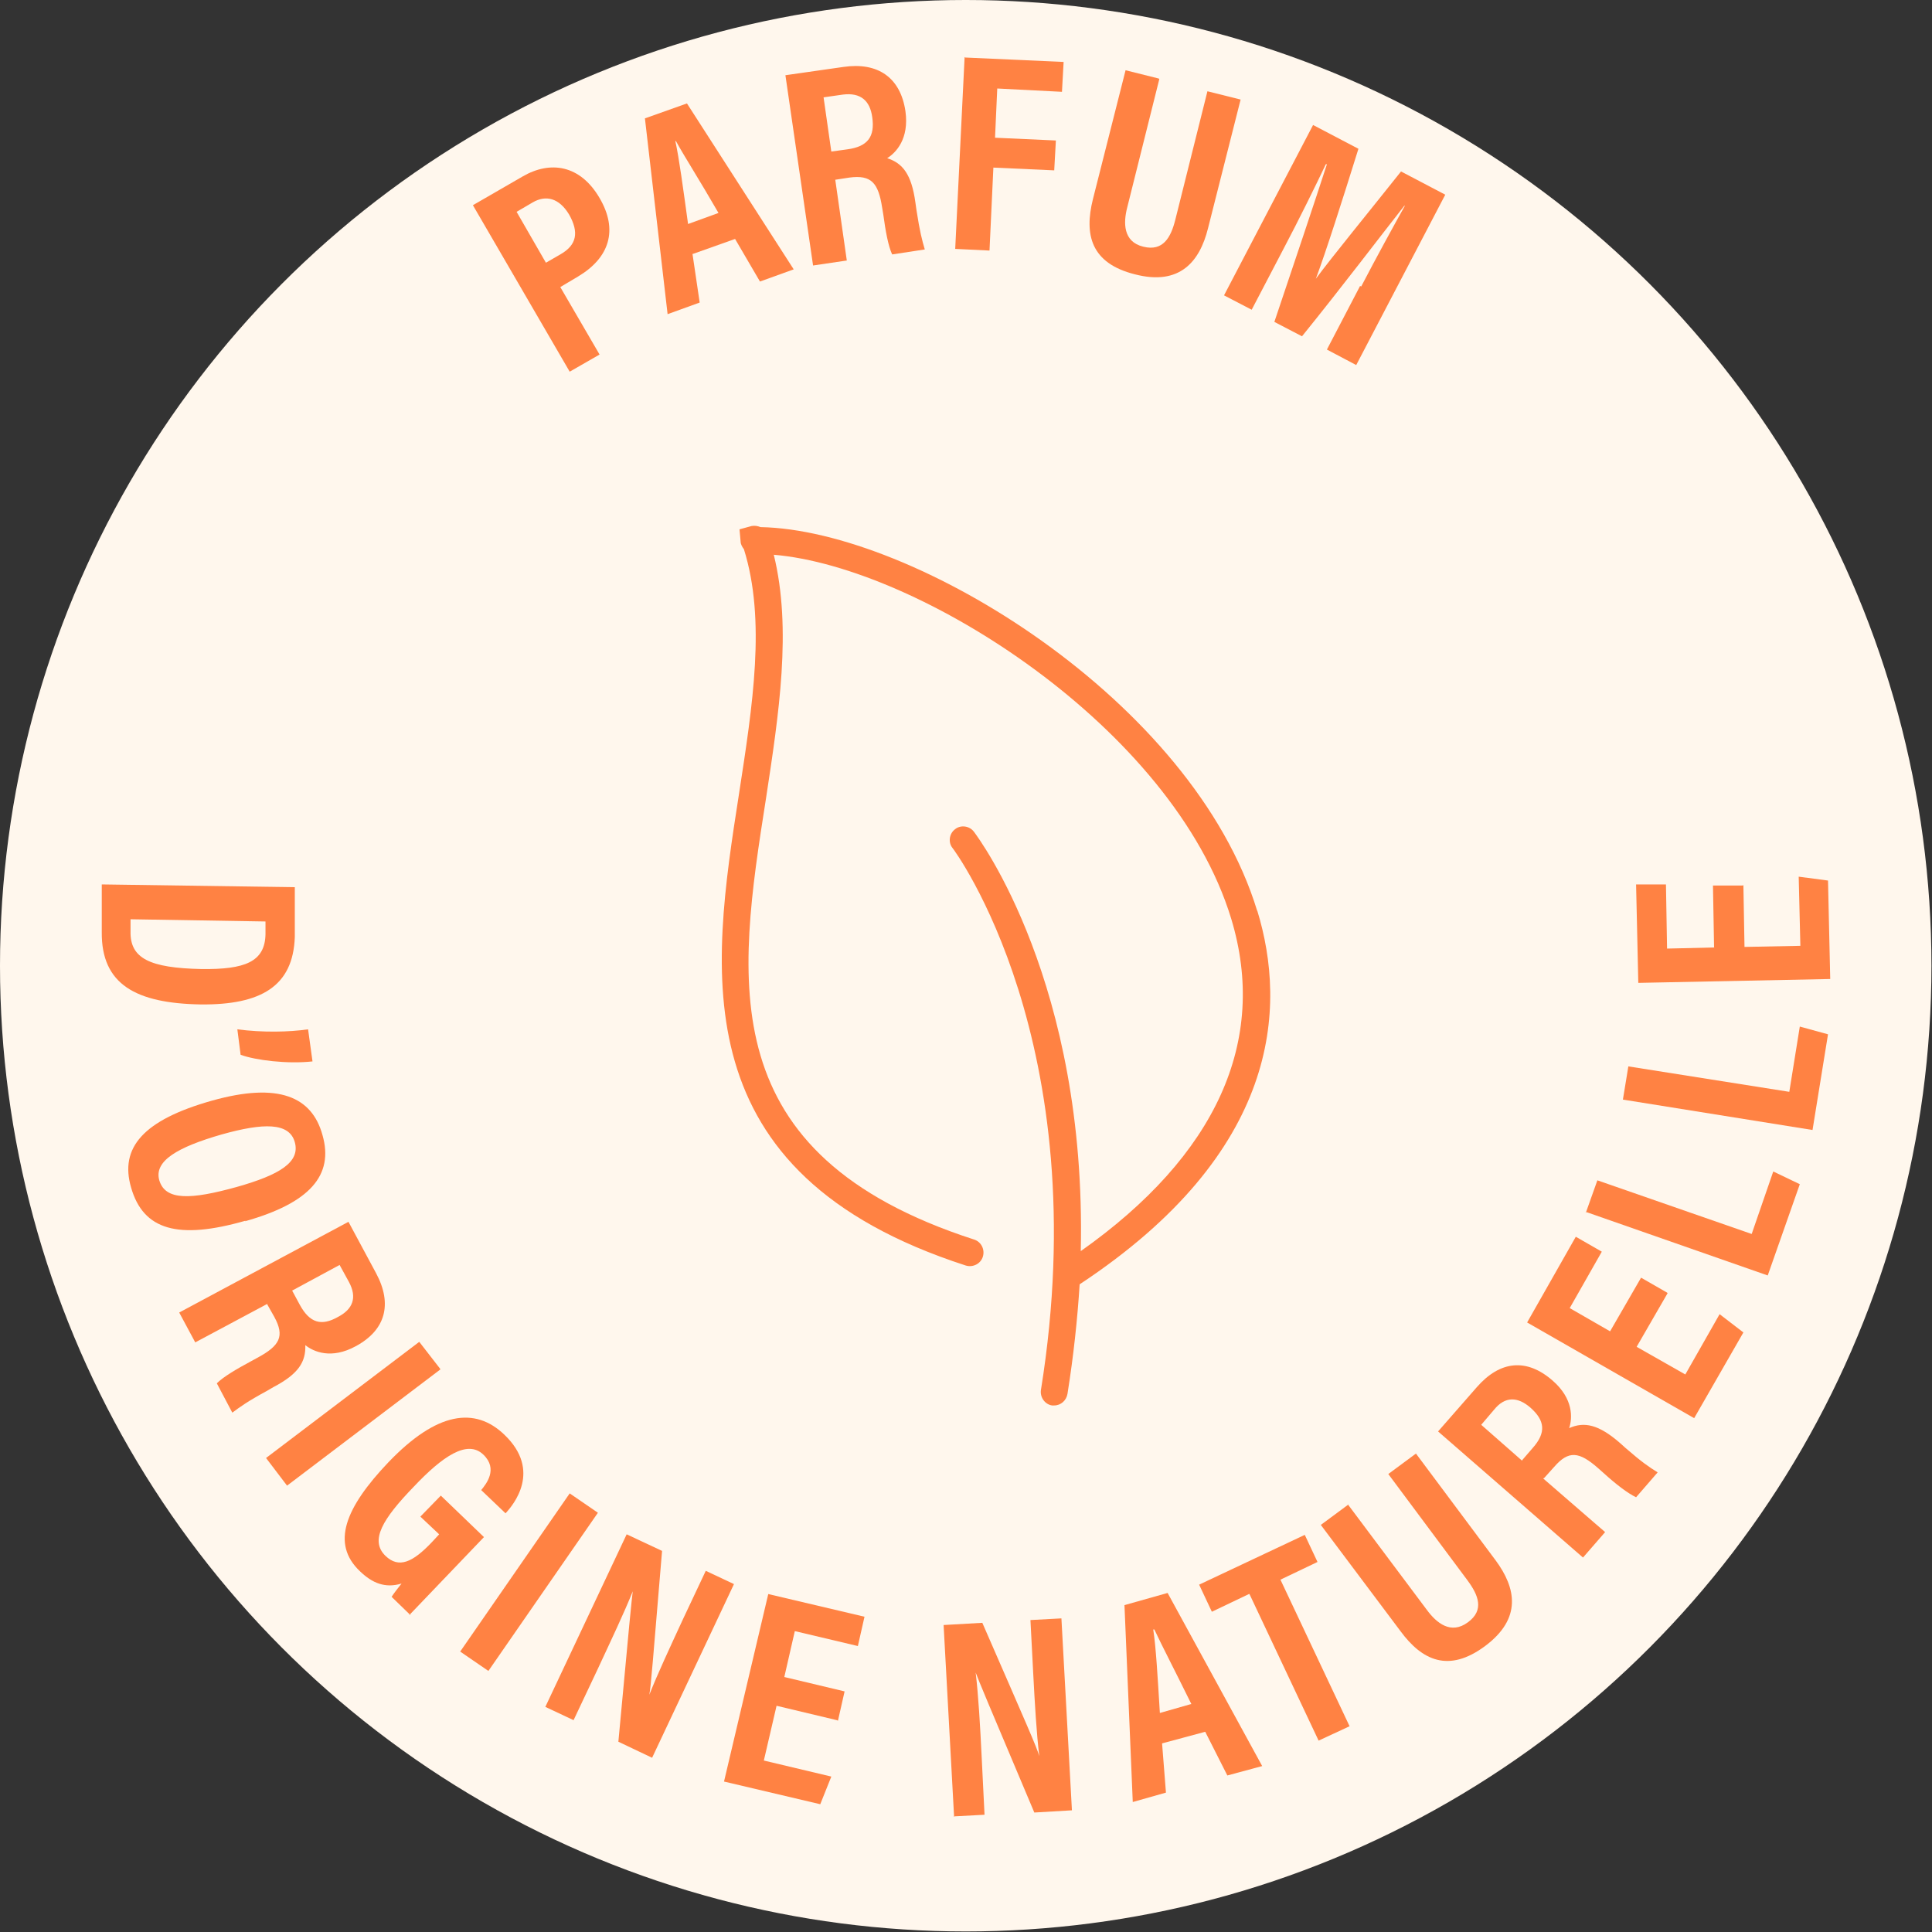
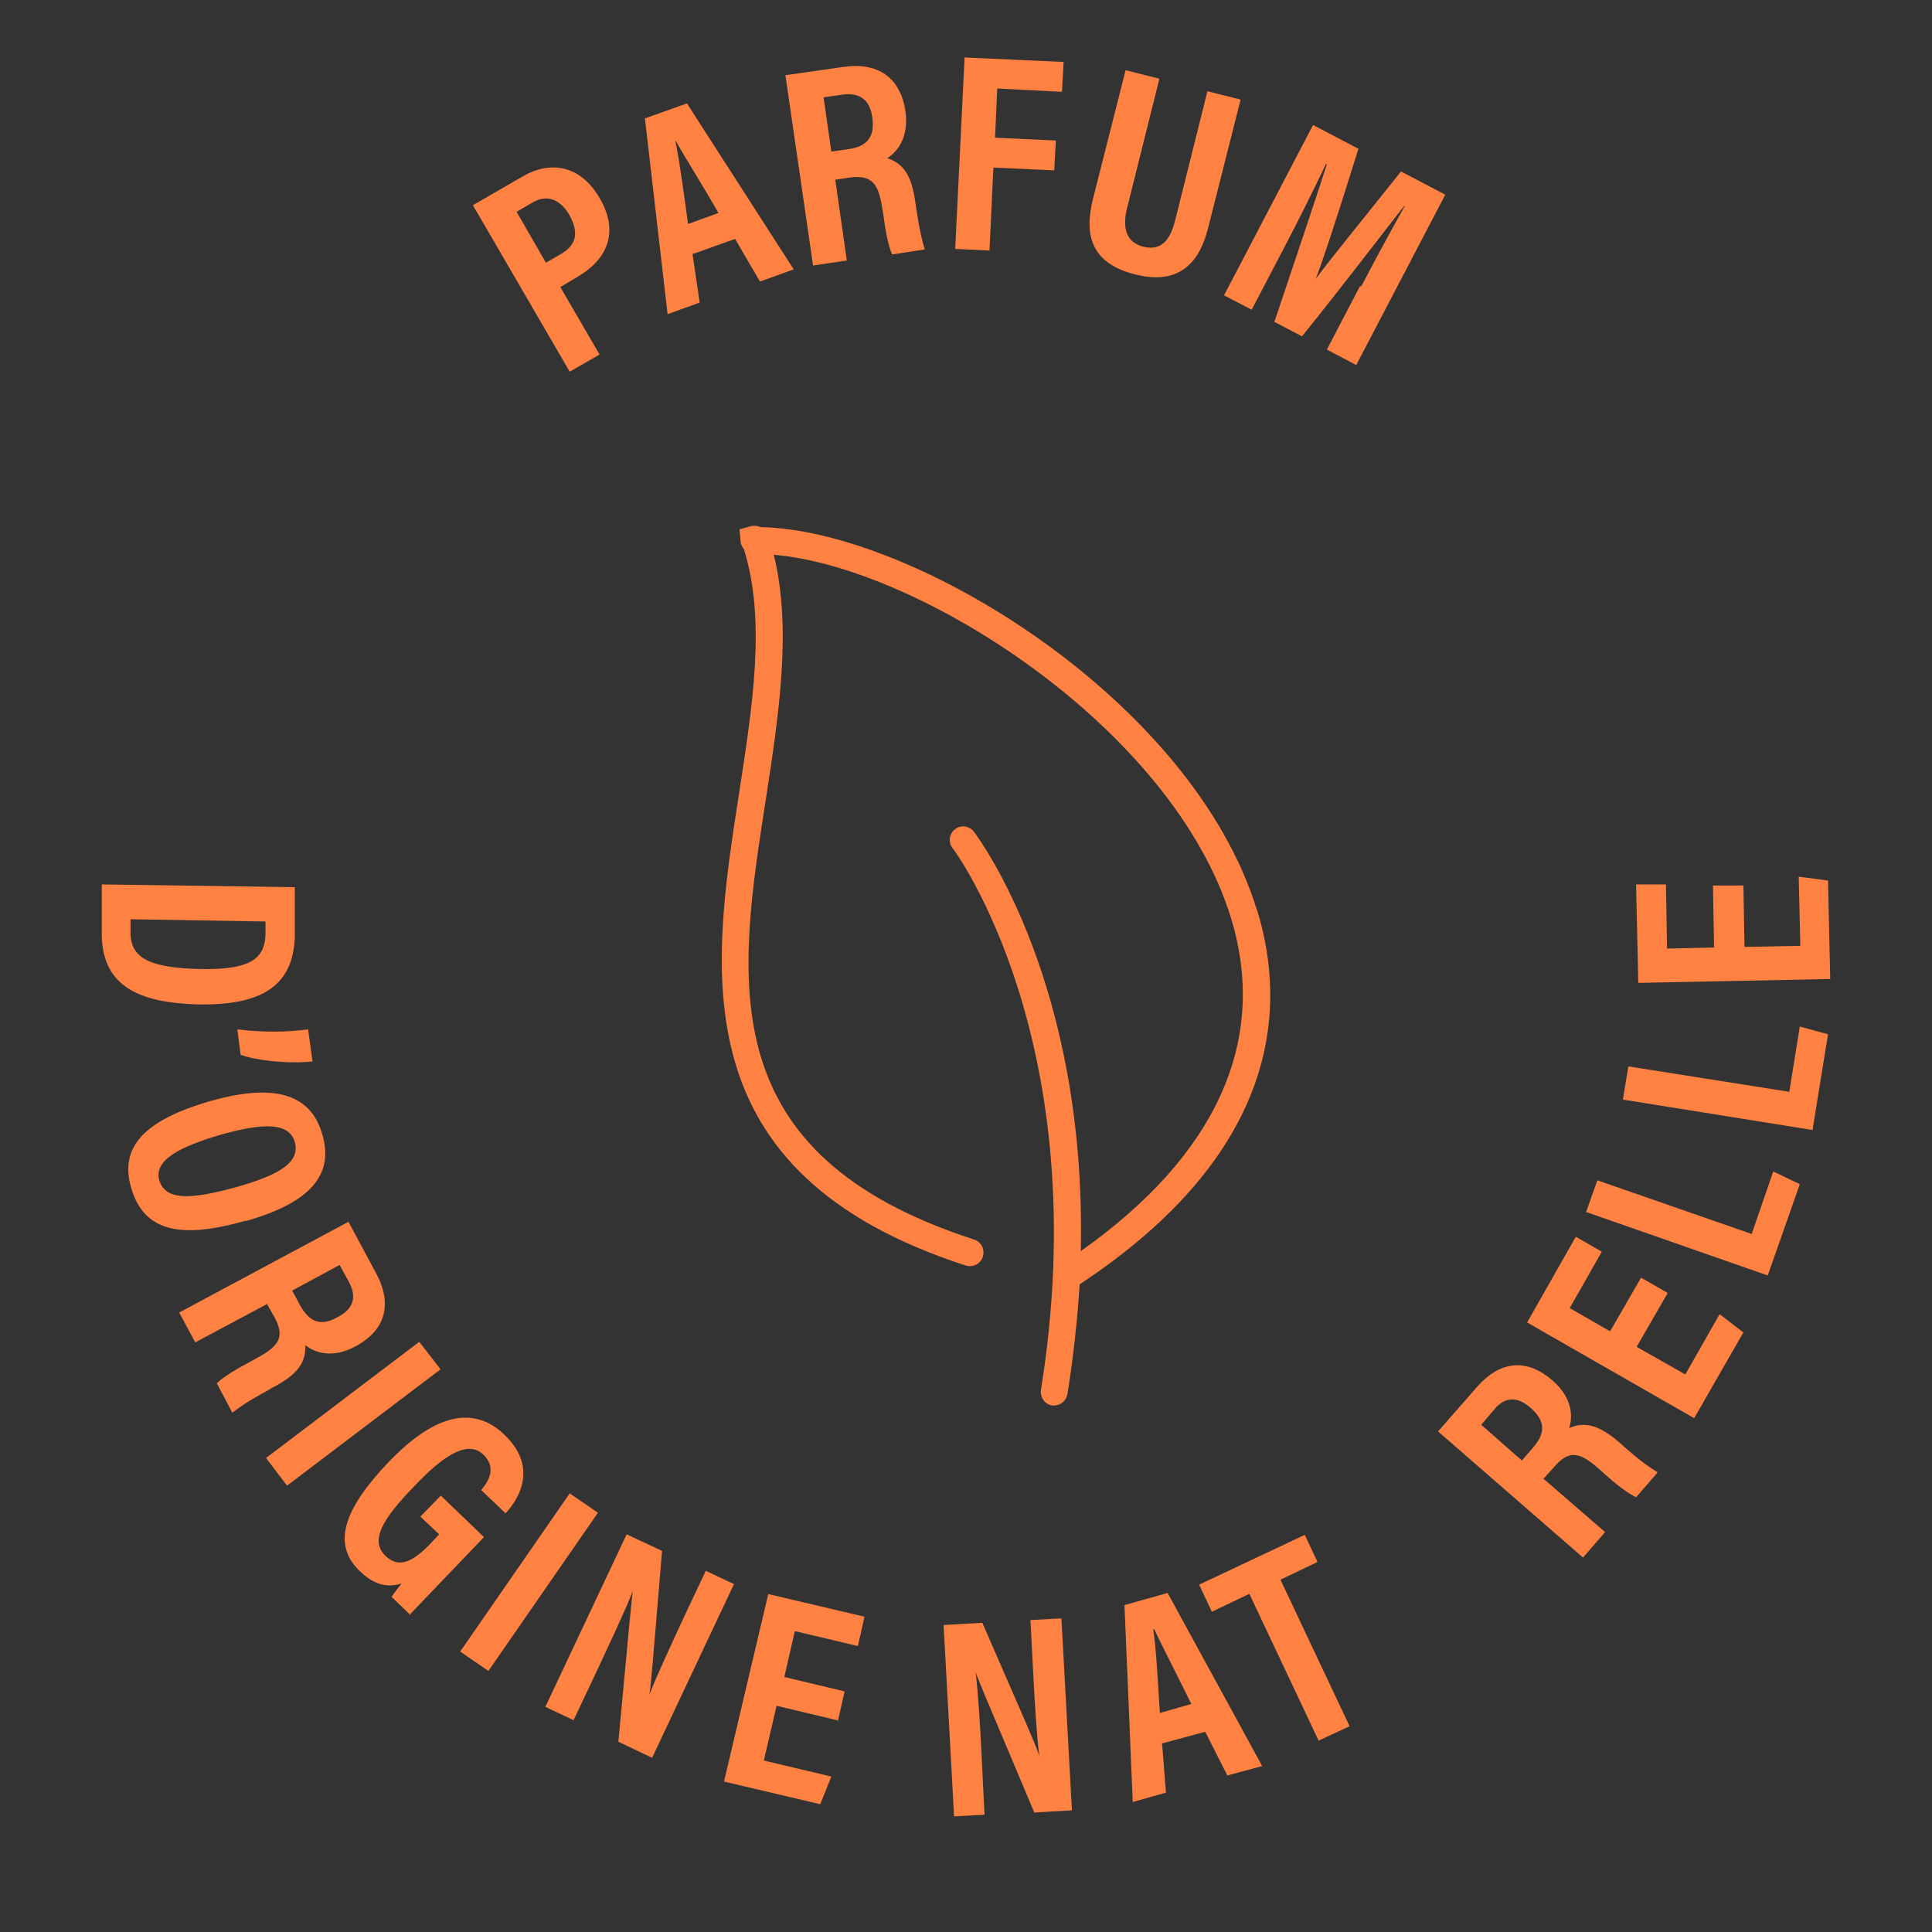
<svg xmlns="http://www.w3.org/2000/svg" viewBox="0 0 34.93 34.93" data-name="Calque 2" id="Calque_2">
  <rect x="0" y="0" width="34.93" height="34.93" fill="#333333" stroke="none" />
  <defs>
    <style>
      .cls-1 {
        fill: #fff7ed;
      }

      .cls-2 {
        fill: #ff8243;
      }
    </style>
  </defs>
  <g data-name="Calque 1" id="Calque_1-2">
    <g>
-       <circle r="17.46" cy="17.46" cx="17.46" class="cls-1" />
      <g>
        <g>
          <path d="M8.55,3.71l.9-.52c.5-.29,1.04-.21,1.39.39.34.58.18,1.08-.39,1.42l-.32.19.71,1.22-.54.31-1.75-3.01ZM9.87,4.75l.26-.15c.3-.17.34-.4.16-.72-.18-.3-.42-.36-.66-.22l-.29.17.53.92Z" class="cls-2" />
          <path d="M12.52,4.59l.13.88-.58.21-.41-3.54.76-.27,1.93,3-.61.22-.45-.77-.76.27ZM12.99,3.85c-.34-.59-.61-1.01-.77-1.3h-.01c.07.32.14.85.23,1.5l.55-.2Z" class="cls-2" />
          <path d="M15.1,3.24l.21,1.47-.61.09-.5-3.44,1.05-.15c.62-.09,1.03.19,1.12.8.07.5-.17.75-.33.85.28.09.44.29.51.8l.02.14c.06.39.1.54.15.71l-.59.09c-.07-.15-.12-.42-.16-.72l-.02-.12c-.07-.46-.2-.6-.59-.55l-.26.04ZM15.03,2.74l.29-.04c.37-.05.5-.23.45-.58-.04-.3-.21-.45-.53-.41l-.35.05.14.98Z" class="cls-2" />
          <path d="M17.45,1.04l1.78.08-.03.54-1.17-.06-.04.89,1.1.05-.03.54-1.1-.05-.07,1.5-.62-.03.17-3.47Z" class="cls-2" />
          <path d="M20.96,1.43l-.58,2.32c-.07.27-.08.62.29.71.36.09.5-.17.58-.49l.58-2.32.6.15-.59,2.33c-.15.6-.51,1.04-1.32.83-.8-.2-.92-.72-.76-1.36l.59-2.33.6.15Z" class="cls-2" />
          <path d="M24.61,5.18c.27-.52.6-1.12.79-1.46h-.01c-.41.52-1.13,1.47-1.85,2.36l-.5-.26c.34-1.01.74-2.2.95-2.85h-.02c-.17.36-.49,1.01-.77,1.54l-.57,1.09-.5-.26,1.61-3.08.82.43c-.29.93-.59,1.87-.77,2.35h0c.28-.38.96-1.21,1.54-1.94l.8.42-1.61,3.08-.53-.28.6-1.15Z" class="cls-2" />
        </g>
        <g>
          <path d="M5.33,16.04v.9c-.03.89-.61,1.23-1.7,1.22-1.17-.02-1.8-.36-1.79-1.31v-.86s3.48.05,3.48.05ZM2.36,16.62v.22c-.01.49.35.66,1.28.68.79.01,1.15-.13,1.16-.63v-.23s-2.44-.04-2.44-.04Z" class="cls-2" />
          <path d="M4.29,18.61c.46.06.93.05,1.28,0l.08.58c-.45.05-1.03-.02-1.3-.12l-.06-.47Z" class="cls-2" />
          <path d="M4.44,22.07c-1.22.35-1.85.17-2.07-.6-.21-.72.22-1.22,1.46-1.57,1.21-.34,1.81-.07,2,.62.21.73-.23,1.23-1.4,1.56ZM4.01,20.51c-.8.23-1.23.48-1.13.83.11.37.57.35,1.4.12.78-.22,1.15-.45,1.05-.81s-.57-.35-1.32-.14Z" class="cls-2" />
          <path d="M4.84,23.57l-1.31.7-.29-.54,3.06-1.64.5.93c.3.56.17,1.03-.37,1.32-.44.24-.76.1-.91-.02.01.3-.12.52-.58.76l-.12.07c-.35.19-.47.28-.62.39l-.28-.53c.12-.12.36-.26.62-.4l.11-.06c.41-.22.5-.39.31-.74l-.13-.23ZM5.28,23.33l.14.26c.18.33.39.39.69.22.27-.14.35-.35.2-.63l-.17-.31-.87.47Z" class="cls-2" />
          <path d="M7.96,24.76l-2.77,2.1-.38-.5,2.77-2.1.38.49Z" class="cls-2" />
          <path d="M7.42,29.2l-.34-.33c.06-.09.11-.15.18-.24-.3.09-.53-.01-.75-.22-.53-.5-.27-1.15.51-1.97.88-.92,1.57-1.01,2.1-.5.68.65.16,1.27.02,1.42l-.44-.42c.09-.11.31-.38.04-.64-.29-.28-.74.03-1.26.58-.56.58-.8.97-.51,1.25.24.23.49.12.84-.25l.13-.14-.34-.32.37-.38.78.75-1.35,1.41Z" class="cls-2" />
          <path d="M10.81,27.35l-1.98,2.86-.51-.35,1.98-2.86.51.35Z" class="cls-2" />
          <path d="M9.85,30.88l1.48-3.14.64.3c-.17,2.04-.2,2.43-.23,2.6h0c.15-.38.37-.85.61-1.37l.41-.87.51.24-1.48,3.14-.61-.29c.2-2.17.24-2.56.26-2.72h0c-.16.4-.38.86-.64,1.42l-.43.91-.51-.24Z" class="cls-2" />
          <path d="M15.13,31.1l-1.09-.26-.23.99,1.22.29-.2.5-1.74-.41.8-3.39,1.74.41-.12.53-1.14-.27-.19.83,1.09.26-.12.53Z" class="cls-2" />
          <path d="M17.25,32.85l-.19-3.47.7-.04c.82,1.88.98,2.24,1.03,2.41h0c-.05-.41-.08-.93-.11-1.5l-.05-.96.56-.03.19,3.47-.68.04c-.85-2.01-1-2.37-1.06-2.53h0c.05.43.08.94.11,1.56l.05,1.01-.56.03Z" class="cls-2" />
          <path d="M21.01,31.52l.07.89-.6.17-.15-3.56.78-.22,1.71,3.13-.63.17-.4-.79-.78.21ZM21.54,30.81c-.3-.61-.53-1.05-.67-1.35h-.02c.05.32.08.86.12,1.51l.56-.16Z" class="cls-2" />
          <path d="M22.58,28.82l-.67.32-.23-.49,1.91-.9.23.49-.67.32,1.25,2.65-.56.26-1.25-2.65Z" class="cls-2" />
-           <path d="M24.37,27.2l1.43,1.91c.17.23.43.45.74.22.3-.22.19-.49-.01-.76l-1.43-1.92.5-.37,1.44,1.93c.37.5.48,1.05-.19,1.55-.66.49-1.14.26-1.53-.27l-1.44-1.92.5-.37Z" class="cls-2" />
          <path d="M27.9,26.73l1.12.97-.4.46-2.62-2.28.7-.8c.42-.48.9-.53,1.37-.12.38.33.36.68.3.86.27-.12.53-.07.92.27l.1.09c.3.26.42.34.58.44l-.39.45c-.15-.07-.37-.24-.59-.44l-.09-.08c-.35-.31-.54-.33-.8-.03l-.18.2ZM27.52,26.4l.19-.22c.25-.28.22-.5-.04-.73-.23-.2-.46-.21-.66.04l-.23.27.74.65Z" class="cls-2" />
          <path d="M30.15,23.38l-.56.97.88.5.62-1.09.43.33-.89,1.55-3.02-1.73.88-1.55.47.27-.58,1.02.73.42.56-.97.47.27Z" class="cls-2" />
          <path d="M28.67,21.93l.21-.59,2.79.97.39-1.13.48.23-.58,1.65-3.29-1.15Z" class="cls-2" />
          <path d="M29.34,19.89l.1-.61,2.91.46.19-1.18.51.14-.28,1.73-3.43-.55Z" class="cls-2" />
          <path d="M31.52,16l.02,1.12,1.01-.02-.03-1.25.53.07.04,1.78-3.47.07-.04-1.78h.54s.02,1.16.02,1.16l.85-.02-.02-1.12h.54Z" class="cls-2" />
        </g>
      </g>
      <path d="M22.73,16.47c-1.16-3.81-6.22-6.89-8.98-6.94-.05-.02-.1-.03-.16-.02l-.22.06.02.22c0,.05.03.1.06.14.4,1.28.16,2.81-.09,4.43-.5,3.21-1.06,6.85,4.1,8.52.13.04.27-.03.31-.16.04-.13-.03-.27-.16-.31-4.76-1.54-4.28-4.67-3.76-7.98.23-1.51.47-3.06.14-4.4,2.62.22,7.22,3.13,8.27,6.58.67,2.21-.27,4.28-2.72,6.01.11-4.84-1.84-7.46-1.93-7.58-.08-.11-.24-.13-.34-.05-.11.08-.13.24-.05.34.03.03,2.61,3.52,1.6,9.8-.02.13.07.26.2.28.01,0,.03,0,.04,0,.12,0,.22-.09.24-.21.11-.69.18-1.35.22-1.98,3.62-2.39,3.75-5,3.21-6.76Z" class="cls-2" />
    </g>
  </g>
</svg>